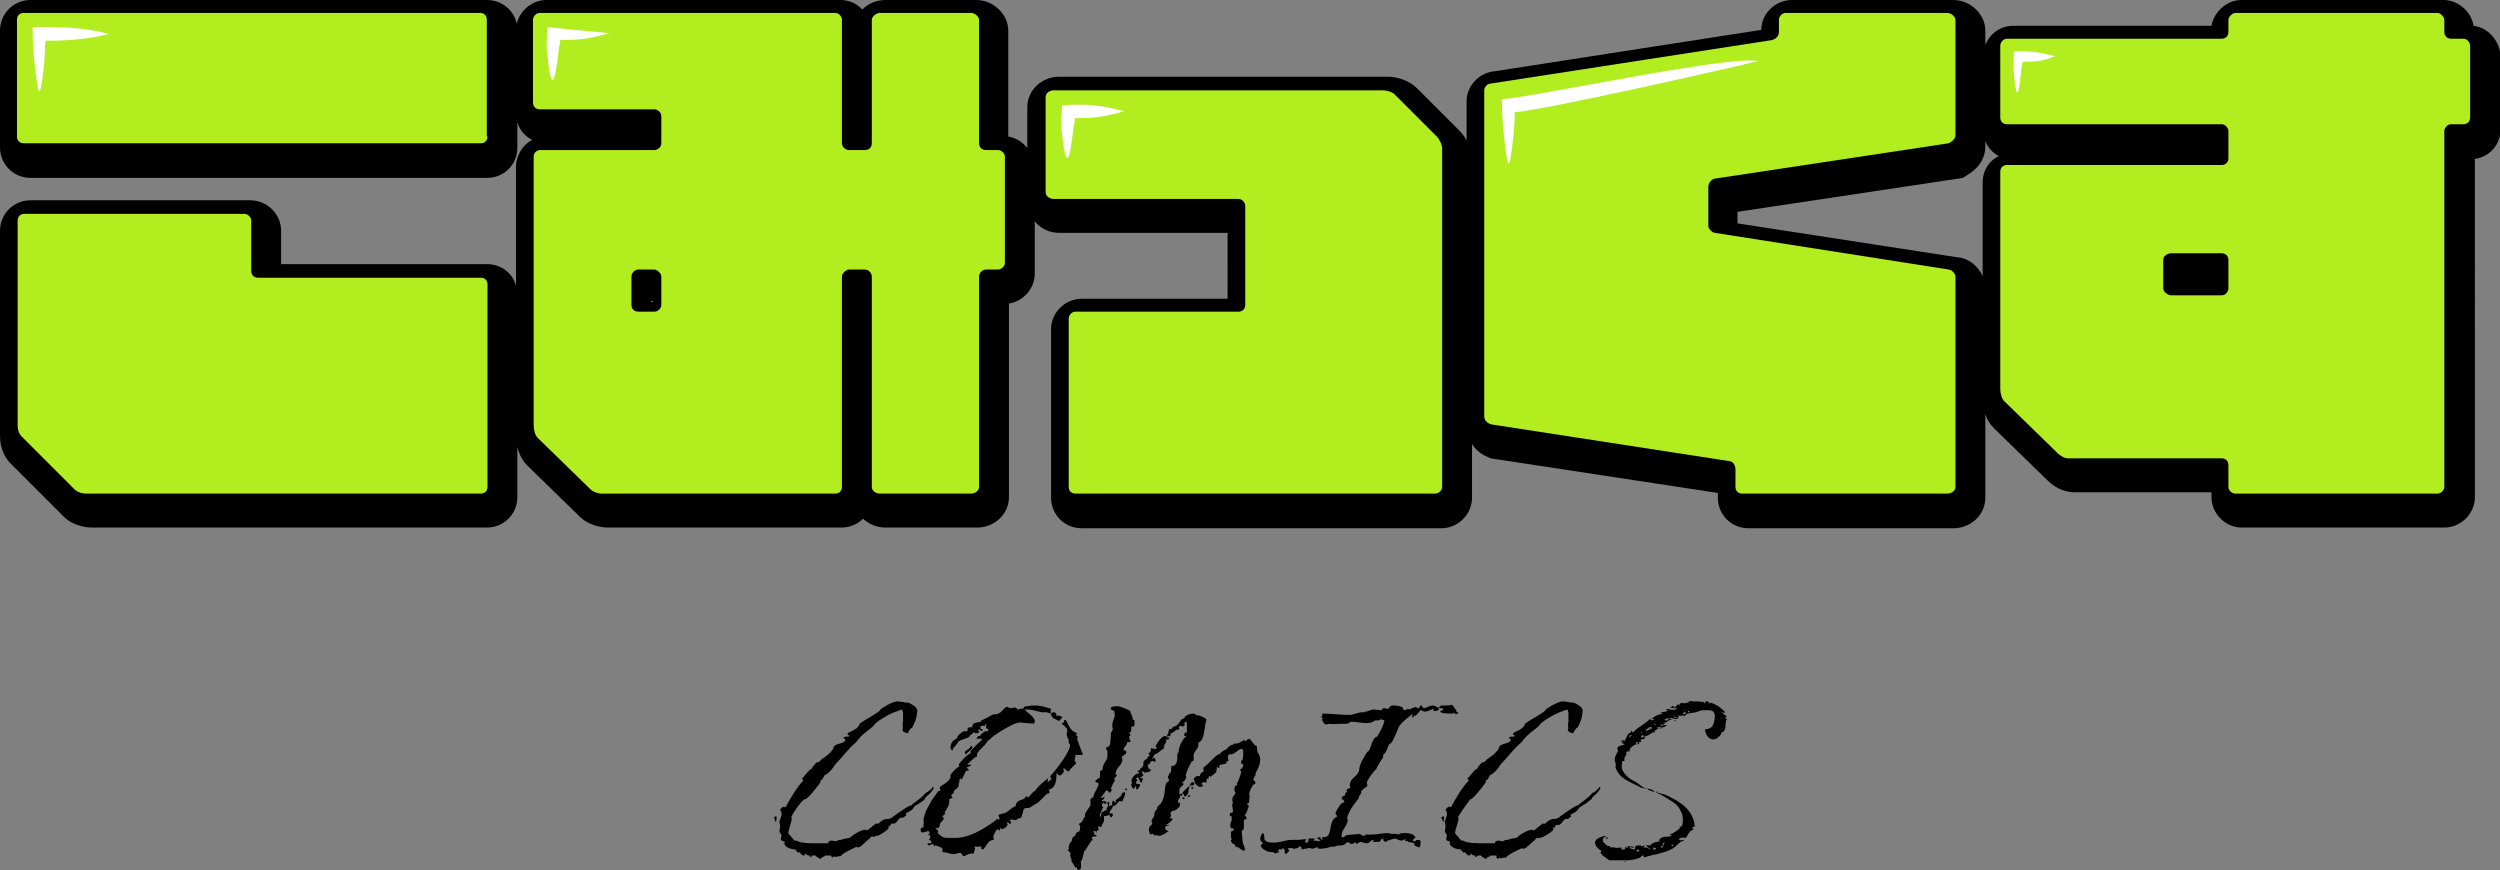
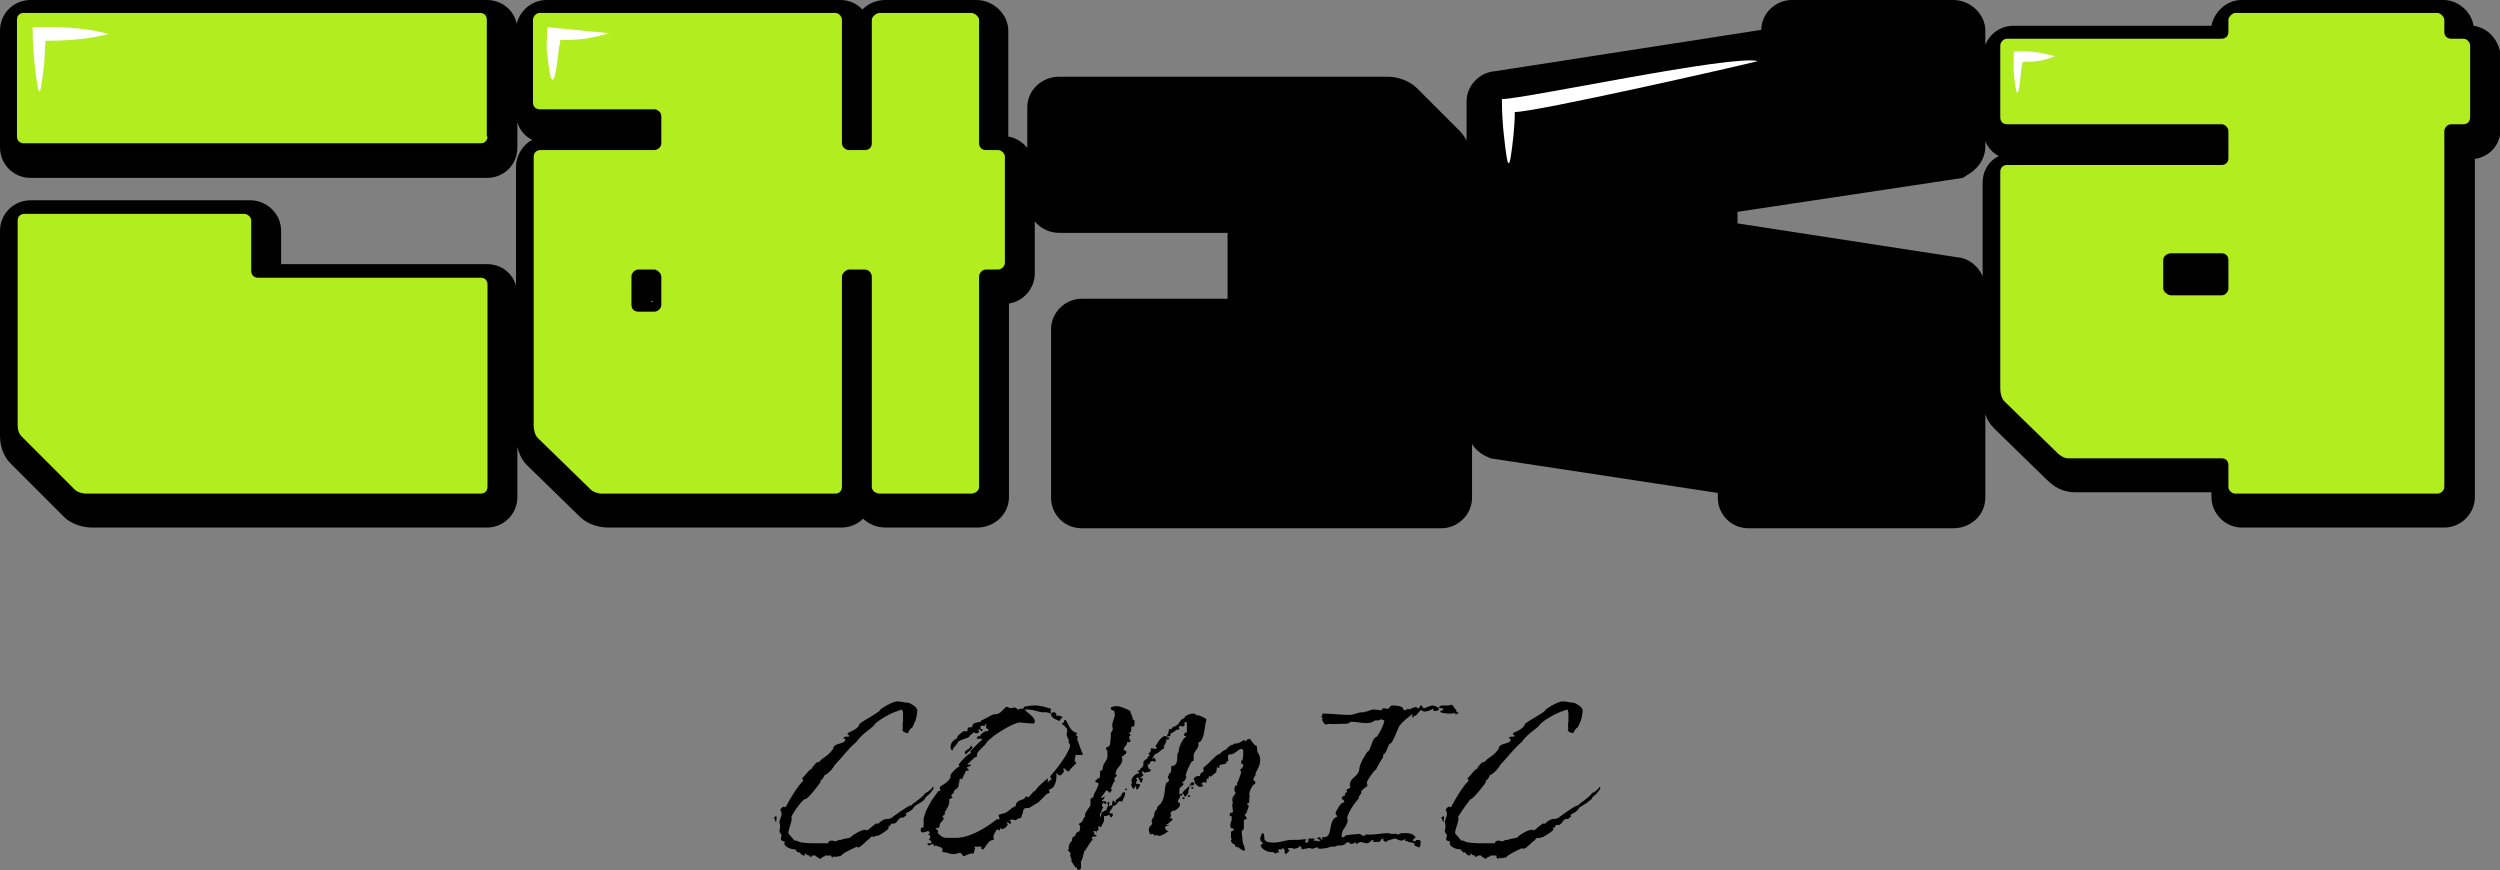
<svg xmlns="http://www.w3.org/2000/svg" version="1.1" id="レイヤー_1" x="0px" y="0px" width="368.2px" height="128.2px" viewBox="0 0 368.2 128.2" style="enable-background:new 0 0 368.2 128.2;" xml:space="preserve">
  <rect x="0" y="0" width="368.2" height="128.2" fill="#808080" stroke="none" />
  <style type="text/css">
	.st0{fill:#B2ED20;}
	.st1{fill:#FFFFFF;}
</style>
  <g>
    <path d="M114.2,120.2c0.1,0,0.1,0.1,0.2,0.1c0,0.1-0.1,0.7-0.1,0.8c-0.1,0-0.2-0.7-0.4-0.7C114,120.4,114.2,120.4,114.2,120.2z    M116.5,120.4h0.1c0,0.1,0,0.1,0,0.2c0,0.5-0.5,1.6-0.5,2.1c0,0.1,0.7,0.8,0.9,1.1h0.3c0.5,0.4,2.1,0.4,3,0.4h1.1   c0.2,0,0.4,0,0.6,0V124c0.1-0.1,0.3-0.2,0.5-0.2c0.2,0,0.3,0.1,0.6,0.1c0.2,0,0.3-0.2,0.5-0.2h0.3c0.4-0.3,1.3-0.1,1.6-0.6   c0,0,1.2-0.9,2-0.9c0,0,0.1,0.1,0.2,0.1c0.1,0,1-0.8,1.3-1h0.4c0.2-0.3,0.8-0.7,1.3-0.7h0.3c0.2-0.2,0.4-0.1,0.5-0.3   c0,0,2.3-1.7,2.7-1.7c0,0,0,0,0,0.1v0l0.3-0.4h0.1c-0.1,0,1.2-0.8,1.7-1.5l0.4-0.2l0.3-0.3c0.3,0,0.2-0.4,0.4-0.4   c0.1,0,0.1,0.1,0.1,0.2c-0.1,0.3-0.3,0.4-0.4,0.6c-0.4,0.5-0.8,0.6-0.9,1l-0.1,0.1c-0.5,0.5-1.4,0.8-1.5,1.1   c-0.3,0.5-0.7,0.6-1.2,0.9c0,0,0.1,0.3,0.1,0.3c-0.2,0-0.3,0.3-0.5,0.3h-0.1c-0.7,0-0.7,0.9-1.3,0.9c0,0-0.1,0-0.2,0   c-0.1,0-0.2,0-0.2,0.1l-0.1,0.3c-0.1,0-0.1,0-0.1,0c0-0.1,0-0.1,0-0.1c-0.1,0-0.1,0.1-0.2,0.2c0.1,0,0.1,0,0.1,0.1   c0,0.3-1.2,1-1.6,1.2h-0.3c-0.2,0.3-0.8-0.1-0.9,0.4c-0.5,0.3-1.3,1.3-1.7,1.3l-0.1,0c0,0,0,0,0,0c0,0-0.1,0-0.1-0.1   c-0.2,0.1-2.1,0.9-2.4,1.4c-0.1,0-0.1,0-0.2,0c-0.1,0-0.4,0.1-0.5,0.1c-0.1,0-0.2,0-0.3-0.1c-0.1,0.1-0.1,0.2-0.1,0.2   c-0.1,0-0.2-0.1-0.3-0.2V126h-0.9c-0.1,0.3-0.5,0.1-0.6,0.5c-0.4-0.1-0.6-0.3-0.8-0.5h-0.5c0,0.2-0.2,0.2-0.2,0.2   c-0.1,0-0.2-0.1-0.2-0.2c0,0,0.1,0,0.1,0c-0.3,0-0.5-0.1-0.6-0.2v-0.1h-0.1l-0.1,0.3c-0.5,0-0.5-0.3-0.8-0.5   c-0.1,0-0.1,0.1-0.1,0.1s-0.4-0.3-0.4-0.4c0,0,0,0,0-0.1c-0.9,0-1.6-0.4-1.7-0.9c0,0,0.1-0.2,0.1-0.2c0-0.1-0.6-0.1-0.6-0.4   c0-0.2,0.1-0.4,0.1-0.5c0-0.3-0.3-0.5-0.3-0.6c0-0.3,0.1-0.6,0.1-0.8c0-0.2-0.1-0.4-0.1-0.6c0-0.4,0.4-1,0.3-1.3   c0-0.2-0.1-0.4-0.2-0.5c0.1-0.2,0.3-0.5,0.6-0.5c0,0,0.1,0.1,0.2,0.1c0.5-1,1.8-3.2,2.6-3.9c0-0.2-0.2-0.3-0.2-0.4   c0,0.3,1.1-1.4,1.5-1.4l0.1-0.3c0.3-0.2,0.4-0.7,1-0.7c0.3-0.6,1.2-0.7,2-1.9l0.1-0.3c0.3-0.6,1.7-0.4,1.7-1.1   c0-0.1-0.2-0.1-0.3-0.2c0.1-0.1,0.2-0.2,0.3-0.2h0.2c0,0,0.4,0,0.4-0.1c0-0.1-0.3-0.2-0.3-0.3l0.1-0.1h0.1c-0.7,0,1.4-0.4,1.6-1.4   c0.6-0.5,2.9-1.7,3-2v0c0-0.2,1.9-1.3,2.5-1.3c0.7,0,1.1,0.2,1.7,0.2c0.1,0,0.4,0.2,0.4,0.2c0.2,0.1,0.8,0.4,0.9,0.9   c0,0.5-0.2,1.5-0.4,1.8l-0.3,0.7c-0.4,0.2-0.6,0.7-0.7,0.9c-0.4-0.1-0.8-0.2-0.8-0.6c0,0,0.1-0.1,0.1-0.2c-0.2-0.2,0.1-0.2-0.1-0.5   l0.1-0.4l0-0.3c0-0.3,0-0.6,0-0.8c0-0.1,0-0.6-0.2-0.7l-1.1,0.4c-1,0.4-2.9,1.5-3.1,2.1h-0.1c-0.1,0.3-1.4,0.9-2.4,2.3   c-1.2,1-2.1,2.3-3.1,3.3c-0.4,0.7-0.9,1.2-1.4,1.5c-0.3,0-0.3,0.7-0.7,0.8l-0.1,0.2c0.1,0,0.1,0,0.1,0c0,0.1-1.9,2.6-2.3,2.6   C118.3,117.6,116.9,119.5,116.5,120.4z" />
    <path d="M158.6,108.8c0.3,0.6,0.5,1.5,0.9,2.3c-0.1,0.1-0.2,0.1-0.4,0.1c-0.1,0-0.2,0-0.3,0s-0.1,0-0.1,0c-0.1,0-0.2,0-0.2-0.1   c-0.1,0-0.1,0.1-0.1,0.2v0.2c-0.1,0.1-0.1,0.2-0.1,0.3c0,0.1,0,0.1,0,0.2v0c0,0.2,0.2,0.2,0.2,0.4c0,0.1-1,0.9-1,1.1v0   c0,0.1,0,0.1-0.1,0.1c-0.2,0-0.5-0.2-0.5-0.3v0c0-0.1-0.1-0.1-0.2-0.1h-0.1v0.1c0,0.1,0.1,0.2,0.1,0.2c0,0.3-0.4,0.7-0.6,0.7   c-0.3,0-0.3-0.3-0.6-0.3c0.1,0.1,0.1,0.2,0.1,0.3c0,1-0.3,1.9-1.1,2.1c0,0.2,0.1,0.3,0.1,0.4c0,0-0.1,0.2-0.4,0.2l-1.3,1.3   c-0.1,0-1.4,0.9-1.4,0.8h-0.3c-0.7,0-0.4,0.7-0.7,1v0.1c0,0.6-0.7,0.3-0.7,0.6c-0.1,0-0.2,0.1-0.3,0.1c-0.1,0-0.2-0.1-0.4-0.1   s-0.2,0-0.4,0.1c0.1,0.1,0.2,0.2,0.2,0.3c0,0.1-0.1,0.2-0.1,0.3c-0.2-0.1-0.2-0.3-0.5-0.3v0.1c0,0.1,0.1,0.1,0.1,0.2   c0,0.3-0.5,0.7-0.8,0.7c-0.2,0-0.2-0.2-0.2-0.2c-0.1,0-0.1,0.4-0.2,0.4c-0.2,0-0.2-0.1-0.2-0.2c-0.3,0-0.7,1-0.7,1.1s0,0.3,0.1,0.5   c-0.9,0-1,0.8-1.6,1.4c-0.2,0-0.3-0.1-0.3-0.2c0,0,0-0.1,0.1-0.2h-1.1v0.1c0.1,0,0.1,0.1,0.1,0.2c-0.1,0.2-0.1,0.5-0.2,0.7h-0.2   c-0.6,0-0.8,0.3-1.3,0.4c-0.2-0.1-0.2-0.5-0.6-0.5c-0.4,0.1-0.6,0.3-1.5,0.1c-0.2-0.1-0.7-0.2-1-0.2V125c-0.2-0.3-0.7-0.3-1-0.5   c-0.1,0.1-0.2,0.1-0.2,0.1c-0.1,0-0.1-0.1-0.1-0.3c-0.3,0-0.5,0.2-0.7,0.2c0,0-0.1,0-0.2-0.1c0-0.2,0.1-0.2,0.2-0.2   c0.1,0,0.2,0,0.4,0c0,0,0,0,0,0c0-0.5-0.4-0.5-0.4-0.5c0-0.1,0.2-0.2,0.2-0.3v-0.2c0-0.2-0.3-0.3-0.3-0.3c0-0.1,0.1-0.1,0.2-0.1   v-0.2c0-0.1-0.1-0.1-0.2-0.2c-0.4,0.1-0.6,0.2-0.8,0.2c-0.2,0-0.3-0.1-0.3-0.3c0-0.1,0-0.3,0.1-0.4h0.3v-0.2c0,0.1,0.1-0.7,0-0.9   c0.2-1.3,0.8-2.1,1.2-2.9c0.1-0.1,0.9-1.3,1-1.4h0.2c0.1,0,0.1,0,0.1-0.1c0-0.1-0.1-0.3-0.1-0.4c0-0.3,1.4-0.7,1.6-1.6v-0.3   c0.3-0.4,0.9-1.1,1.3-1.2l-0.1-0.3c0-0.1,1.3-1.6,1.7-1.6c0-0.1,0.1-0.1,0.1-0.1c0-0.1-0.1-0.1-0.1-0.2c0.5-0.6,1.1-1.2,1.7-1.7   v-0.2h-0.8c0.1-0.1,0.2-0.4,0.3-0.4s0.2,0,0.2,0.1c0.1-0.4,0.5-0.6,0.8-0.8h0.4v-0.1c0,0,0.1-0.1,0.1-0.1v-0.1   c-0.2,0-0.4-0.2-0.4-0.4c0-0.1,0.1-0.2,0.1-0.2c0-0.1,0-0.2-0.1-0.2c0,0-0.1,0.3-0.2,0.3h-0.5c-0.1,0.1-0.1,0.1-0.1,0.3   c0,0.1,0,0.2,0.3,0.2c0,0.2,0,0.3-0.1,0.3c-0.1,0-0.3-0.3-0.4-0.3s-0.1,0.1-0.1,0.2c0,0.1,0.1,0.1,0.1,0.2c0,0.1-0.2,0.2-0.5,0.2   c-0.1,0-0.2-0.1-0.3-0.2c0,0.2-0.6,0.5-0.6,0.6c0,0.4-1.8,0.5-1.8,1.1c-0.4,0.4-0.4,0.6-0.6,0.6v0.1c0,0.2-0.1,0.2-0.1,0.3v0   c-0.2,0-0.3-0.2-0.3-0.4c0-1.2,1-1.2,1-1.5v-0.1c0.2-0.3,0.6-0.6,0.9-0.8h0.5c0.1,0,0.1-0.1,0.1-0.2v-0.1c0-0.5,0.7-0.1,0.7-0.4   c0-0.8,1.3-0.5,1.3-0.8v-0.1c0,0.1,1.7-0.9,1.9-0.9h0.2c0.9,0,1.3-1.1,1.7-1.1c0.2,0,0.3,0.2,0.5,0.2c0.2,0,0.5-0.1,0.6-0.1   c0.2,0,0.3,0.1,0.4,0.2v0.1h0.2c0.1-0.2,0.8,0,0.8-0.3v-0.1c0.4-0.1,1-0.2,1.6-0.2c1.2,0,2.3,0.5,2.4,0.5c0,0,0,0.2-0.1,0.4   c0.1,0.2,0.1,0.2,0.1,0.2v0.1c-0.1,0-0.5-0.2-0.7-0.2h-0.7c-0.6-0.1-1.2-0.4-2.1-0.4h-0.4c0.4,0.5,1.5,1.1,1.5,1.7   c0,0.6-0.4,0.3-1.2,0.3c-0.3,0-0.8-0.1-1-0.1c-0.9,0-3.7,1.8-4.1,2.2l-0.7,0.6c-0.3,0.7-1.5,1.4-1.5,1.9v0.3   c-0.6,0.2-0.9,0.8-1.4,1.1c0,0.2,0.3,0.1,0.5,0.1c0,0.3-0.4,0.3-0.6,0.4c0,0.2,0.3,0.3,0.3,0.4c0,0,0,0.1-0.2,0.1h-0.1   c-0.3,0-0.6,1.3-0.8,1.3c0,0-0.1-0.1-0.2-0.2c0,0.2-0.1,0.2-0.1,0.3v0.3c0,0.1,0,0.1-0.1,0.1v0.3c0,0.5-0.5,0.6-0.7,0.9v0.2   c-0.1,0.2-0.4,0.3-0.4,0.5c0,0,0.1,0.1,0.2,0.3c-0.2,0.1-0.5,0.1-0.5,0.3c0,0.1,0,0.2,0.1,0.2h-0.1v0.2c0,0.5-0.6,1.3-0.7,1.5   c0,0,0.1,0.1,0.1,0.1c0,0.2-0.3,0.2-0.3,0.4h-0.1l0,0.1c0.1,0.1,0.2,0.2,0.2,0.2c0,0.3-0.5,0.6-0.6,0.9v0.2c0,0.1-0.2,0.4-0.2,0.4   c-0.1,0-0.2-0.1-0.4-0.1c0,0.2,0.4,0.4,0.4,0.6c0,0-0.1,0-0.1,0l0.1,0.3c0.3,0.2,0.5,0.6,1.3,0.6h1c2,0.1,4.4-1.2,6.4-2.8   c0.1,0.1,0.1,0.1,0.2,0.1c0.1,0,0.1-0.1,0.1-0.2c0-0.1-0.2-0.4-0.1-0.5c0.2,0,0.2-0.1,0.3-0.1h0.1c0.1,0,0.1,0,0.1-0.1h0.3   c0.7-0.3,1-0.8,1.7-1.1c0-0.7,0.6-0.8,1.1-1c0.2,0,0.3-0.4,0.5-0.4c0.1,0,0.1,0,0.1,0.1h0.2l0.8-0.9c0,0,0.1,0,0.1,0.1   c0.2-0.6,1.9-2,2-2c-0.1,0.2-0.1,0.3-0.1,0.5l0,0.1c0.2-0.1,0.2-0.2,0.4-0.3v0c0-0.1,0-0.1,0.2-0.1l-0.1-0.2   c-0.1-0.1-0.2-0.2-0.1-0.3c1.7-1.9,2.9-3.9,2.9-4.5c0-0.2-0.1-0.3-0.2-0.4v-0.3c0-0.3-0.3-0.5-0.3-1c0-0.1,0-0.2,0.1-0.4l-0.1-0.5   c-0.3,0-0.2-0.4-0.5-0.4c-0.1-0.1-0.2-0.1-0.2-0.2c0-0.1,0.3-0.2,0.3-0.3c0-0.2,0.1-0.3,0.2-0.3c0.2,0,0.6,1.7,1.6,1.9h0   c0.1,0,0.1,0,0.1,0.1c0,0.1-0.1,0.1-0.1,0.3c0,0,0.1,0.1,0.1,0.1h0.1V108.8z M142.3,111.1c-0.2-0.1-0.2-0.2-0.2-0.3   c0-0.3,0.9-0.5,0.9-1c0.2,0.1,0.2,0.2,0.2,0.3C143.2,110.4,142.4,110.8,142.3,111.1z M154.8,105.3c0-0.1,0.1-0.4,0.3-0.4   c0.4,0,0.5,0.2,0.5,0.6c0.1-0.1,0.1-0.1,0.2-0.1c0.2,0,0.5,0.1,0.7,0.2c-0.2,0.2-0.4,0.5-0.5,0.6c-0.1-0.1-1-0.4-1-0.6   C155,105.5,154.8,105.5,154.8,105.3z" />
    <path d="M163.9,118.7c0,0.4-0.5,0.7-0.5,1c0,0.1,0.1,0.1,0.1,0.1l0.2,0c0.1,0,0.2,0,0.2,0.2c0,0.2-0.1,0.2-0.2,0.4   c-0.3-0.1-0.2-0.4-0.4-0.4c0,0-0.1,0.2-0.7,0.2v0.5c0,0.6-0.4,0.7-0.3,0.9c-0.1,0.1-0.1,0.2-0.2,0.2s-0.2-0.1-0.4-0.1   c0,0,0.1,0.3,0.1,0.4c0,0.1,0,0.2-0.1,0.2h-0.1c0,0-0.1,0.1-0.1,0.1v0.3c-0.1-0.1,0-0.3-0.3-0.3c-0.1,0-0.2,0-0.2,0.1   c0,0,0.2,0.2,0.2,0.2c0,0.1,0,0.1-0.1,0.1v0.1c0.2,0,0.3,0.1,0.4,0.1c0,0.2-0.1,0.2-0.2,0.2c-0.1,0-0.2,0-0.3,0   c-0.1,0-0.2,0.2-0.2,0.3s0.1,0.1,0.2,0.2c0,0.1-0.3,0-0.3,0.2c-0.1,0.1-0.5,0.8-0.9,1.4l-0.1,0c-0.2,0.7-0.3,1.5-0.5,1.5v0.4   c0,0.4,0.1,0.9-0.3,0.9c-0.3,0-0.3-0.1-0.3-0.3v0c0-0.1-0.1-0.1-0.2,0l-0.5-0.8c0-0.1-0.2-0.2-0.1-0.2l0-0.3c0-0.1-0.1-0.1-0.1-0.2   l-0.1-0.4v0c0,0,0.1-0.1,0.1-0.1c0-0.2-0.2-0.3-0.3-0.5h-0.1c-0.2,0,0.3-0.4,0.1-0.4l0-0.2c0.1-0.5,0.2-0.6,0.5-0.9l0-0.3   c0.1-0.3,0.4-0.3,0.5-0.5c0-0.5,0.6-0.5,0.6-0.6c0-0.1,0.1-0.5,0.1-0.7c0-0.1-0.2-0.2-0.2-0.3c0-0.2,0.4-0.2,0.4-0.3   c0,0,0,0-0.1-0.1c0,0,0,0,0,0c0.1,0,0.1,0,0.2,0c0,0,0.2-0.6,0.4-0.7v-0.4c0.2-0.5,0.8-1.2,0.8-1.3c0-0.3,0-0.6,0-0.9   c0,0,0.1-0.1,0.2-0.2h0.1c0.1,0,0.1-0.2,0.2-0.3v-0.2c0,0,0.7-1.2,0.7-1.6c0-0.1-0.5-0.2-0.5-0.3c0-0.2,0.4-0.4,0.5-0.5h0.1   c0.1,0,0.1-0.3,0.1-0.5c0-0.1,0-0.2,0-0.4c0-0.3,0.4-0.2,0.4-0.4v-0.2c0.1-0.8,0.7-1.1,0.7-1.7v-0.9H163c0,0-0.1-0.1-0.1-0.2   c0-0.1,0.1-0.3,0.1-0.3h0.2c0.4-0.2,0.3-0.8,0.4-1.4V108c0-0.2,0.2-0.1,0.3-0.7c0-0.1-0.1-0.3-0.1-0.4c0-0.6,0.4-1.2,0.4-1.7   c0-0.1-0.1-0.3-0.1-0.5v0c0-0.1-0.5,0-0.5-0.4c0-0.3,0.9-0.3,0.9-0.3c0.5,0,2,0.6,2,0.8v0.1c0,0.2,0.2,0.3,0.2,0.5v0.1h0   c0.1,0,0.1,0,0.1,0.1c0,0.1,0,0.2,0,0.3c0,0,0,0.1,0.1,0.1h0.1c0.1,0,0.1,0.2,0.1,0.5c0,0.2,0,0.5-0.2,0.5h-0.2   c-0.1,0-0.1,0.3-0.1,0.5v0.1c0,0.2-0.1,0.3-0.3,0.3h-0.1c0.1,0.1,0.3,0.2,0.3,0.4c0,0.1-0.2,0.1-0.2,0.3c0,0.3,0.2,0.4,0.2,0.5   c0,0.1,0,0.1-0.1,0.2h-0.4c0,0.6-0.5,0.6-0.5,1.1c0,0.2,0.4,0.1,0.4,0.3c0,0.5-0.3,0.3-0.4,0.6h-0.1c-0.1,0.1-0.2,0.2-0.2,0.2   c0,0,0.1,0.2,0.1,0.4c0,0.8-1,1.2-1,2.1c0,0.1,0.2,0.1,0.2,0.2c0,0.1-0.4,0.4-0.4,0.5c0,0.1,0.1,0.2,0.1,0.3c0,0.2-0.1,0-0.1,0.1   c-0.2,0.3-0.5,1.1-0.5,1.1c0,0.1,0.2,0.1,0.2,0.1c0,0.1-0.3,0.3-0.3,0.5c-0.2-0.1-0.3-0.4-0.6-0.4c0.1,0-0.8,1.1-0.8,1.1   c0,0,0,0,0.2,0c0.1,0,0.3-0.1,0.4-0.2c0,0.2-0.2,0.5-0.4,0.6l0,0.1c0.1,0,0.2,0,0.3,0c0.2,0,0.2,0,0.4,0.2   c-0.1,0.1-0.1,0.2-0.2,0.2c-0.1,0-0.2-0.1-0.2-0.2c0,0-0.1,0-0.1,0.1c0,0-0.2,0.1-0.2,0.2v0.2c0.1,0.1,0.1,0.2,0.2,0.2   c-0.2,0.2-0.3,0.7-0.5,1v0.4c0.2,0,0.1-0.2,0.2-0.4v0c0-0.2,0.1-0.2,0.1-0.4c0,0.1,0.1,0.1,0.1,0.1c0.1,0,0.1-0.2,0.6-0.3V119   c0.1-0.1,0.2-0.2,0.2-0.3c0-0.1-0.1-0.2-0.1-0.4c0-0.1,0-0.1,0.1-0.2c0.2,0,0.2,0.1,0.2,0.2c0,0.1-0.1,0.2-0.1,0.3   c0,0,0,0.1,0.1,0.1h0.1c0-0.1,0.2-0.1,0.3-0.1C163.8,118.6,163.9,118.7,163.9,118.7z M161.4,122.7   C161.4,122.8,161.4,122.8,161.4,122.7C161.4,122.8,161.4,122.9,161.4,122.7z M161.5,122.8L161.5,122.8c0,0,0-0.1,0-0.1   C161.5,122.7,161.5,122.7,161.5,122.8z M162.7,117.2C162.7,117.1,162.8,117.1,162.7,117.2L162.7,117.2z M162.8,117.1   C162.9,117,162.9,117,162.8,117.1C162.9,117,162.9,117,162.8,117.1z M165.7,116.9c0,0.4-0.4,0.9-0.4,1.2c-0.1-0.1-0.2-0.1-0.4-0.1   c-0.3,0-0.4,0.7-1,0.7c-0.1,0-0.1-0.2-0.1-0.3c0-0.2,0-0.3,0.1-0.5c0.2,0.1,0.2,0.2,0.4,0.3h0.1c0-0.1-0.1-0.2-0.1-0.3   c0-0.1,0.8-0.5,0.9-0.9c0-0.2,0.1-0.3,0.4-0.3C165.7,116.6,165.7,116.7,165.7,116.9z M165.8,116.1c0.1,0,0.1,0.1,0.2,0.1   c0,0.1-0.1,0.1-0.1,0.2c-0.1,0-0.1-0.1-0.3-0.1C165.7,116.3,165.8,116.2,165.8,116.1z M175,116.8c0,0.1-0.3,0.4-0.4,0.5   c-0.4,0-0.1-0.4-0.4-0.4h-0.3c-0.1,0-0.1,0.1-0.1,0.1v0.3c0,0.3-0.3,0.4-0.3,0.7v0.2h0.1c0.2,0,0.2,0.2,0.2,0.3   c0,0.4-0.7,0.9-0.9,0.9h-0.2c-0.2,0.2-0.3,0.2-0.3,0.4c0,0.2,0.1,0.3,0.1,0.4c0,0-0.2,0.1-0.2,0.2c0,0.1,0.4,0.1,0.4,0.3   c0,0-0.6,0.7-1.1,0.8h0.6c0.1,0-0.1,0-0.1,0.1c-0.5,0-0.5,0.2-0.5,0.4c0,0.2,0.6,0.5,0.5,0.5h-0.1c0-0.1-0.7,0.6-1.3,0.6h-0.2v-0.1   h-0.3c-0.1,0.1-0.1,0.1-0.1,0.1c-0.1,0-0.2-0.3-0.4-0.3c0,0-0.1,0.1-0.2,0.1s-0.3-0.3-0.3-0.7c0-0.6,0.5-0.6,0.5-1   c0-0.1-0.1-0.1-0.1-0.2c0-0.3,0.3-0.7,0.4-0.8V120c0-0.3,0.1-0.6,0.4-0.8v-0.1c0-0.3,0.2-0.4,0.4-0.6c1-0.9,0.6-3.1,1.1-3.3h0.1   c0.2-0.1,0.1-0.3,0.2-0.4c-0.1-0.1-0.2-0.2-0.2-0.3c0-0.2,0.2-0.4,0.2-0.6h0.1c0.1,0,0.2-0.4,0.2-0.6v-0.3c0-0.1,0-0.2,0.2-0.2h0.1   c1-0.4,0.3-1.9,0.8-2v-0.2c0-0.6,0.7-2,1-2l0.1-0.2h-0.2c-0.1,0-0.1-0.1-0.1-0.2c0-0.1,0.1-0.3,0.2-0.3h0.2v-0.1l0-1   c0-0.2,0-0.4-0.1-0.5c-0.1,0-0.2,0.1-0.3,0.2c0.1,0.1,0.1,0.1,0.1,0.2c0,0-0.1,0.3-0.3,0.3c-0.1,0-0.2-0.1-0.3-0.1   c0,0-0.1,0-0.2,0.1l-0.1,0.2c0.1,0,0.1,0,0.1,0.1c0,0.1-0.2,0.2-0.4,0.2h-0.1c-0.1,0.2-0.8,0.6-0.8,0.5v0.2c0,0.1-0.1,0.3-0.2,0.3   c0,0,0,0,0-0.1c-0.2,0-0.4,0.1-0.4,0.3c0.1-0.1,0.1-0.1,0.2-0.1c0.1,0,0.2,0.1,0.2,0.2c0,0,0,0.1-0.2,0.1h-0.1   c-0.1,0-0.2,0.1-0.2,0.2l0.1,0c0,0.2-0.4,0.7-0.4,0.9c0,0.1,0.1,0.1,0.1,0.2c-0.1-0.1-1.1,0.9-1.4,0.9h-0.1c0,0.4-0.3,0.4-0.3,0.7   c0.1,0,0.1-0.2,0.3-0.2c0.1,0.1,0.2,0.3,0.2,0.4c0,0.1,0,0.2-0.1,0.2c-0.1,0-0.1-0.1-0.3-0.1h-0.2c-0.3,0.1-0.2,0.5-0.5,0.5h-0.1   c0.1,0.2,0,0.7,0.6,0.8c-0.1,0.1-0.3,0.1-0.3,0.3c0,0-0.2,0-0.2,0c-0.2,0-0.4,0.1-0.5,0.1c-0.1,0-0.2-0.2-0.3-0.2s-0.1,0.1-0.1,0.1   c0,0.4,0.2,0.3,0.2,0.4c0,0.2-0.5,0.4-0.5,0.5h0.3c0.1,0,0.1,0,0.1,0.1c0,0.1,0,0.2-0.1,0.3v0.3c-0.5-0.2-0.3-0.5-0.6-0.8   c-0.1,0-0.2,0.1-0.3,0.1c0.1,0.2,0.2,0.2,0.2,0.3c0,0.1-0.1,0.1-0.2,0.4c0,0.3,0.6,0,0.6,0.3c0,0.3-0.3,0.5-0.4,0.7   c-0.1-0.1-0.2-0.1-0.2-0.2c0,0,0-0.1,0.1-0.1c-0.1-0.1-0.1-0.2-0.2-0.2c0,0.2-0.2,0.2-0.2,0.4c-0.3-0.1-0.3-0.4-0.4-0.6   c0-0.1,0-0.2,0.1-0.2v-0.1c0-0.2,0-0.3-0.1-0.3c0.1-0.4,0.5-1.1,1.2-1.1c0-0.2-0.3-0.3-0.3-0.3c0-0.1,0.5-0.1,0.5-0.5h0.1   c0.2-0.1,0.3-0.3,0.3-0.6v-0.3c0.1-0.2,0.4-0.4,0.6-0.5v-0.1c0-0.1,0.1-0.2,0.3-0.3c0-0.2-0.1-0.3-0.2-0.3c0.4-0.3,0.4-0.3,0.4-0.8   c0.4,0,0.4,0.1,0.5,0.1c0.1,0,0.2,0,0.4-0.1v-0.1h-0.1c-0.1-0.1-0.1-0.1-0.1-0.3c0,0.2,0.7-1.4,1.4-1.4c0.1,0,0.1,0.1,0.1,0.1   c0,0,0.2-0.1,0.2-0.1v-0.1c0-0.2,0.2-0.2,0.2-0.4v-0.1c0-0.3,0.1-0.3,0.2-0.5c0.1,0,0.1,0.1,0.2,0.1c0.1,0,0.1-0.3,0.4-0.4h0.1   c0.9-0.4,0.7-1.1,1.4-1.2l0.1-0.2c0.1-0.2,0.7-0.5,1.2-0.5c0.2,0,0.4,0.1,0.5,0.2v0.1h0.1c0-0.1,0.1-0.1,0.1-0.1   c0.1,0,0.1,0.1,0.2,0.1h0.1c0.4,0.2,0.8,0.3,1,0.6c-0.4,1.1-0.2,2.6-1,3.3h-0.2v0.5c-0.1,0.6-0.7,0.9-0.7,1.5v0.4   c0,0.2,0,0.4-0.1,0.4h-0.1c-0.2,0.1-0.8,1.4-1,2.1c0.1,0,0.1,0.1,0.1,0.2c0,0.4-0.4,0.8-0.6,0.8v0.1h0.1c0.1,0.1,0.1,0.1,0.1,0.2   c0,0.2-0.5,0.4-0.6,0.7c0.1,0-0.2,0.8,0.2,1c0.2,0,0.2-0.1,0.2-0.2c0-0.1,0.1-0.2,0.1-0.3c0-0.1,1-1,1.4-1.3   C175.2,115.4,175,116.4,175,116.8z M174.2,117.4c0.1,0,0.2,0.1,0.3,0.1c0,0.1-0.1,0.1-0.1,0.2c-0.1,0-0.1-0.1-0.3-0.1   C174.1,117.5,174.2,117.5,174.2,117.4z M175,117.1c0.1,0,0.2,0.1,0.3,0.1c0,0.1-0.1,0.1-0.1,0.2c-0.1,0-0.1-0.1-0.3-0.1   C174.9,117.3,175,117.2,175,117.1z M175.6,115.2c0.1,0,0.3,0.1,0.3,0.2c0,0.1-0.1,0.3-0.3,0.3c0,0-0.4,0-0.4-0.1   C175.3,115.5,175.4,115.2,175.6,115.2L175.6,115.2z M175.5,115.9c0.1,0,0.1,0.1,0.3,0.1c0,0.1-0.1,0.1-0.1,0.2   c-0.1,0-0.1-0.1-0.3-0.1C175.4,116.1,175.5,116,175.5,115.9z M185.6,111.9c0,1.1-0.7,1.7-0.7,2.2v0.1c-0.1,0.2-0.3,0.3-0.3,0.7v0.1   h0.2c0,0,0.1,0.2,0.1,0.3c0,0.1-0.1,0.2-0.1,0.2h-0.1c-0.3,0.2-0.7,1-0.7,1.5c0,0.1,0,0.2,0.1,0.3c-0.1,0.1-0.1,0.2-0.1,0.3v0.3   c0,0.2,0,0.4-0.2,0.4h-0.1v0.2c0.1,0,0.2,0.1,0.2,0.2v0.1c-0.2,0.4-0.2,1-0.6,1.2c0,0.1,0.3,0.3,0.3,0.5c0,0.1-0.1,0.2-0.2,0.2   h-0.2v0.3c0,0.1,0,0.2,0,0.3v0.4c0,0.3,0,0.5-0.2,0.6h-0.1c0,0.1,0,0.3,0,0.4c0,0.4,0.1,0.7,0.1,1c0,0,0,0,0,0c0,0.1,0,0.3,0.1,0.6   c0.2,0.4,0.4,1,0.1,1c-0.1,0-0.6-0.3-0.7-0.4v-0.1h-0.2c-0.2,0-0.4-0.1-0.4-0.3v-0.1c-0.2,0-0.6-0.3-0.6-0.6c0-0.1,0.1-0.2,0.2-0.3   h-0.2V123c0-0.3,0-0.2,0-0.4c0,0,0-0.1,0.1-0.2h0.1c0.1,0,0.2-0.1,0.2-0.2s-0.1-0.2-0.1-0.2h-0.2c-0.1,0-0.2-0.2-0.2-0.4   c0-0.3,0.1-0.7,0.2-0.7l0-0.7h-0.2c0,0-0.1-0.1-0.1-0.2c0-0.1,0.1-0.3,0.2-0.3h0.1c0.1,0,0.2-0.1,0.2-0.2c0-0.2-0.1-0.5-0.1-0.7   c0-0.2-0.1-0.4,0.1-0.5v-0.1c-0.1,0-0.1-0.2-0.1-0.4c0-0.6,0.3-0.5,0.5-1.1c-0.1,0-0.2-0.2-0.2-0.4c0-0.3,0.1-0.6,0.2-0.6h0.1   c0.1,0,0.1-0.1,0.1-0.1v-0.3c0-0.1,0-0.1,0.1-0.1h0c0,0,0.5-1.3,0.5-1.5c0-0.1-0.2-0.3-0.2-0.3c0,0,0.5-0.3,0.5-0.7   c0-0.1,0-0.1-0.1-0.2h-0.1c-0.1,0-0.1-0.1-0.1-0.2c0-0.2,0-0.3,0.1-0.3h0c0.2,0,0.2-0.9,0.2-1.3c0-0.2,0-0.4-0.3-0.4   c-0.3,0-0.8,0.6-1.4,0.8h-0.3c-0.4,0.2-0.2,0.3-0.2,0.8v0.1c0,0.2-0.3,0.1-0.3,0.3v0.1c0,0.2-1,0.1-1,0.4c0,0.2,0,0.3-0.1,0.3   s-0.1-0.1-0.2-0.1c-0.1,0-0.1,0.1-0.1,0.3l-0.1,0.5c-0.3,0.1-0.7,0.6-0.8,0.6c0,0-0.1-0.1-0.2-0.1c0,0-0.1,0.1-0.1,0.2v0.2h-0.2   c-0.1,0-0.1,0-0.1,0.1v0.5c-0.1,0-0.1-0.1-0.3-0.1c-0.2,0-0.4,0.1-0.4,0.2H177c-0.1,0-0.1,0.1-0.1,0.1h0.1c0.1,0.1,0.2,0.1,0.2,0.2   c0,0.1-0.3,0.2-0.5,0.2c-0.2,0-0.8-0.5-0.8-0.9l0.1-0.1c-0.2,0-0.2,0-0.2-0.1c0-0.2,0.3-0.5,0.6-0.5h0.3c0-0.3,0.3-0.6,0.6-0.7   v-0.1c-0.1,0,0-0.2-0.1-0.4c0.8-0.6,1.4-1.4,2.2-2h0.2c0.2-0.3,0.5-0.5,0.9-0.7h0.1c0.2-0.3,0.4-0.5,0.8-0.7h0.1   c0.2,0,0.1-0.2,0.5-0.2h0.2c0.4-0.1,1-0.5,1-0.5c0.2,0,0.1,0.1,0.2,0.2c0.2,0-0.1-0.2,0.7-0.4c0,0.1,0.7,1,0.8,1h0.1   c0.3,0.2,0,0.9,0.3,1.1C185.5,111.2,185.6,111.6,185.6,111.9z" />
    <path d="M211.9,104.5c0,0.2-0.5,0.2-0.6,0.2l-0.2,0c0-0.1,0-0.3,0.1-0.4c-0.3,0.2-0.9,0.5-1.4,0.5c-0.2,0-0.4-0.2-0.5-0.2   c-0.2,0-0.6,0.7-0.8,0.8h-0.1c-0.2,0-0.2,0.3-0.3,0.3c-0.1,0-0.1-0.1-0.1-0.3c0,0,0-0.1,0.1-0.2H208c0,0-1.7,1.2-2,1.9   c-0.3,0.7-0.9,2.3-1.2,2.4c-0.4,0-0.4,1.2-1.1,1.7c0,0.1,0,0.1,0,0.2l0,0.2c0-0.2-1.1,1.7-1,1.7c-0.4,0.2-1.4,1.7-1.4,2   c0,0.1,0.1,0.3,0.1,0.4c0,0.1-0.8,0.6-0.9,0.8v0.2c0,0.3-0.4,0.4-0.4,0.9c0,0-1.5,1.7-1.7,2.9c0,0.1,0.1,0.1,0.1,0.3   c-0.1,0.9-0.9,1.4-0.9,2.2c-0.1,0.3,0.1,0.3,0.3,0.3c0.1,0,0.1-0.1,0.2-0.2c0.3-0.2,1.7-0.2,2.2-0.3c0.1,0.1,0.3,0.3,0.6,0.3   c0.1,0,0.2-0.1,0.2-0.2c1.5,0.1,2.3-0.2,3.3-0.2c0.8,0.2,0.8,0.1,1.2,0.1c0.1,0,0.2,0.1,0.3,0.1c0.3,0,0.2-0.2,0.6-0.2h0.8   c0.1,0,0.4,0.1,0.5,0.1c0.2,0,0.5,0.3,0.7,0.5c-0.1,0.1-0.4,0.3-0.4,0.5c0,0.1,0.1,0.1,0.2,0.1c0.1,0,0.2,0,0.2-0.1   c0.1-0.1,0.2-0.1,0.3-0.1c0.6,0,0.4,0.3,0.4,0.6c0,0.3-0.1,0.5-0.2,0.5c-0.2,0-0.6-0.3-0.7-0.3l0-0.1c0.2-0.3-0.5-0.3-0.9-0.4   c-0.1,0,0-0.1,0-0.2c0,0.1-0.1,0.1-0.2,0.1c-0.1,0-0.1-0.1-0.3-0.1c0-0.1,0.1-0.1,0.1-0.2c-0.2,0-0.4,0.2-0.6,0.2   c-0.4,0-0.7-0.3-1-0.3c0,0-1.1,0.3-1.2,0.4c0,0.1,0,0.1-0.1,0.1c-0.1,0-0.4-0.2-0.4-0.3c0-0.1,0.1-0.2,0.2-0.2   c-0.8,0-0.3,0.5-1,0.5h-0.5c-0.2,0-0.2-0.1-0.2-0.1c0,0,0.1-0.1,0.1-0.2h-0.1c-0.2,0-0.6,0.5-0.8,0.5c-0.2,0-0.5-0.1-0.7-0.1   c0,0-0.2-0.3-0.9,0.2c-0.1,0-0.2-0.2-0.2-0.3c-0.2,0.2-0.3,0.3-0.6,0.3c-0.1,0-0.3-0.1-0.3-0.3c-0.2,0.1-0.2,0.1-0.3,0.1h-0.1   c-0.1,0.1-0.3,0.4-0.7,0.4c-0.2,0-0.4,0.1-0.6,0c-0.3,0.2-0.5,0.2-0.8,0.2H196c0,0-0.6,0.3-1.7,0.3c-0.2,0-0.1-0.2-0.3-0.2   c-0.2,0-0.5,0.2-0.7,0.2c-0.1,0-0.3-0.1-0.6-0.1c-0.1,0-0.2,0.1-0.4,0.1h-0.1c-0.2,0-0.2,0.1-0.4,0.1c-0.2,0,0-0.4-0.4-0.5   c0,0.2-0.4,0.4-0.9,0.4c-0.1,0-0.1,0-0.1,0v-0.1c-0.3,0-0.4,0-0.6,0c0,0-0.1,0.1-0.1,0.1c0,0.2,0.2,0.2,0.2,0.2   c0,0.2-0.5,0.6-0.6,0.6c0,0-0.1-0.2-0.1-0.4c0-0.1,0-0.1,0-0.1c0-0.2-0.1-0.3-0.3-0.4c-0.1,0.1,0,0.2-0.2,0.2c-0.1,0-0.2,0-0.2,0   c-0.1,0-0.1,0-0.3,0.1c0.1,0.1,0.1,0.2,0.2,0.3c-0.1,0.1-0.4,0-0.5,0.2c-0.2,0-0.3-0.1-0.3-0.2c-0.1,0-0.2,0-0.4,0   c-0.6,0-1.6-0.6-1.5-1c0-0.2,0.3-0.1,0.3-0.4c-0.3-0.1-0.4-0.3-0.4-0.7c0.1-0.3,0.2-0.4,0.2-0.5c0-0.1,0.1-0.2,0.2-0.2   c0.1,0,0.2,0.3,0.2,0.6c0,0.1,0.1,0.2,0,0.3c0.2,0.4,0.7,0.5,1.4,0.5c0.9,0,1.8-0.4,2.6-0.4c0.3,0,0.6,0,0.8,0   c0.5,0,0.9-0.1,1.4-0.1c-0.1,0.3-0.2,0.3-0.2,0.4c0,0,0,0.1,0.2,0.1s0.3-0.1,0.3-0.3l0-0.3c0.2,0,0.3,0,0.4,0c0.2,0,0.4,0,0.6,0   c-0.1,0.1-0.2,0.1-0.2,0.2v0.2c0.1-0.1,0.2-0.1,0.3-0.1c0.1,0,0.3,0.1,0.5,0.1c0,0,0.1,0,0.2-0.1c-0.1,0-0.2,0-0.2-0.1v-0.1   c-0.2,0-0.3,0-0.3-0.1c0-0.1,0.2-0.2,0.3-0.2c0.1,0,0.1,0,0.2,0.1c0,0.3,0.2,0.1,0.2,0.3c0,0,0.1,0,0.1-0.1c0,0-0.1-0.1-0.1-0.2   c0,0,0-0.1,0.1-0.1h0.2c1.4,0,0.5-2.5,1.9-3v-0.1c0-0.2-0.2-0.2-0.2-0.4c0-0.3,0.8-1.6,1.1-1.6c0,0,0.1,0,0.2,0   c0-0.2-0.1-0.4-0.3-0.5h-0.1c0,0,0,0,0-0.1c0-0.1,0.2-0.4,0.3-0.4h0.1c0.2,0,0-0.5,0.3-0.5h0.1l0-0.2h-0.1c0,0,0,0,0-0.1   c0.1-0.3,0.5-0.2,0.6-0.5c-0.1-0.1-0.1-0.1-0.1-0.3c0.1-1.2,1.2-1.1,1.4-2.3v-0.1c0.1-0.8,0.8-1.9,1.2-2.5c0.5,0,0.6-2.1,1.4-2.2   c0,0,0.9-1.3,1.1-2.4c-0.2-0.1-0.4,0-0.4-0.2c-0.3,0.1-0.3,0.2-0.6,0.2l-0.3,0c-0.2,0-0.4,0.4-1.4,0.4c-0.7,0-1.4-0.2-2.2-0.2   c-0.3,0-0.1,0.3-0.9,0.3c-1.2,0-1.7,0.1-2.5,0c-0.1,0.1-0.1,0.1-0.3,0.1c-0.3,0-0.5-0.5-0.6-0.7c0.1-0.1,0.1-0.2,0.1-0.3   c-0.1,0-0.2,0-0.2-0.1c0-0.1,0.2-0.3,0.2-0.4c0,0-0.1,0-0.1-0.1c0,0,0.1,0,0.4,0c0.8,0,2.7,0.2,3.8,0.2c0.7-0.1,1.1-0.4,1.8-0.4   h0.3c0-0.1,0-0.1,0.1-0.1h0.1c0.3,0,0.6-0.3,1.1-0.3c0.4,0,0.8,0.1,1.2,0.1c0-0.1,0.1-0.3,0.3-0.3c0.2,0,0.4,0.1,0.6,0.1   c0.2,0,0.3-0.5,0.7-0.5c0.2,0,1.6,0,1.6,0.6v0c0,0.1,0.2,0.1,0.2,0.1c0.2,0,0.3-0.2,0.5-0.2c0.1,0,0.1,0.1,0.2,0.1   c0.3-0.2,0.6-0.3,1-0.4c0,0.1,0.1,0.2,0.2,0.2c0.2,0,0.3-0.1,0.4-0.4c0.2,0,0.3,0,0.3,0.3v0c0.1,0,0.2,0.1,0.2,0.1   c0.3,0,0.8-0.4,1.4-0.4C211.6,104.1,212,104.2,211.9,104.5z M214.8,104.9c0,0.1-0.2,0.3-0.4,0.3c-0.1,0-0.1,0-0.1-0.2   c-0.1,0-0.3,0.1-0.7,0.1c-0.7,0-1.5-0.1-1.5-0.3c0-0.1,0.3-0.2,0.4-0.2h0c0-0.1,0-0.1,0.1-0.2c-0.4-0.2-0.4,0-0.7-0.2   c0.1-0.2,0.3-0.3,0.6-0.3c0.2,0,0.4,0,0.8,0c0.2,0,0.3-0.1,0.4-0.1c0.2,0,0.4,0.2,0.4,0.3v0c0.1,0.3,0.5,0.4,0.4,0.8   C214.6,104.9,214.7,104.9,214.8,104.9z" />
    <path d="M212.5,120.2c0.1,0,0.1,0.1,0.2,0.1c0,0.1-0.1,0.7-0.1,0.8c-0.1,0-0.2-0.7-0.4-0.7C212.3,120.4,212.4,120.4,212.5,120.2z    M214.7,120.4h0.1c0,0.1,0,0.1,0,0.2c0,0.5-0.5,1.6-0.5,2.1c0,0.1,0.7,0.8,0.9,1.1h0.3c0.5,0.4,2.1,0.4,3,0.4h1.1   c0.2,0,0.4,0,0.6,0V124c0.1-0.1,0.3-0.2,0.5-0.2c0.2,0,0.3,0.1,0.6,0.1c0.2,0,0.3-0.2,0.5-0.2h0.3c0.4-0.3,1.3-0.1,1.6-0.6   c0,0,1.2-0.9,2-0.9c0,0,0.1,0.1,0.2,0.1c0.1,0,1-0.8,1.3-1h0.4c0.2-0.3,0.8-0.7,1.3-0.7h0.3c0.2-0.2,0.4-0.1,0.5-0.3   c0,0,2.3-1.7,2.7-1.7c0,0,0,0,0,0.1v0l0.3-0.4h0.1c-0.1,0,1.2-0.8,1.7-1.5l0.4-0.2l0.3-0.3c0.3,0,0.2-0.4,0.4-0.4   c0.1,0,0.1,0.1,0.1,0.2c-0.1,0.3-0.3,0.4-0.4,0.6c-0.4,0.5-0.8,0.6-0.9,1L234,118c-0.5,0.5-1.4,0.8-1.5,1.1   c-0.3,0.5-0.7,0.6-1.2,0.9c0,0,0.1,0.3,0.1,0.3c-0.2,0-0.3,0.3-0.5,0.3h-0.1c-0.7,0-0.7,0.9-1.3,0.9c0,0-0.1,0-0.2,0   c-0.1,0-0.2,0-0.2,0.1l-0.1,0.3c-0.1,0-0.1,0-0.1,0c0-0.1,0-0.1,0-0.1c-0.1,0-0.1,0.1-0.2,0.2c0.1,0,0.1,0,0.1,0.1   c0,0.3-1.2,1-1.6,1.2H227c-0.2,0.3-0.8-0.1-0.9,0.4c-0.5,0.3-1.3,1.3-1.7,1.3l-0.1,0c0,0,0,0,0,0c0,0-0.1,0-0.1-0.1   c-0.2,0.1-2.1,0.9-2.4,1.4c-0.1,0-0.1,0-0.2,0c-0.1,0-0.4,0.1-0.5,0.1c-0.1,0-0.2,0-0.3-0.1c-0.1,0.1-0.1,0.2-0.1,0.2   c-0.1,0-0.2-0.1-0.3-0.2V126h-0.9c-0.1,0.3-0.5,0.1-0.6,0.5c-0.4-0.1-0.6-0.3-0.8-0.5h-0.5c0,0.2-0.2,0.2-0.2,0.2   c-0.1,0-0.2-0.1-0.2-0.2c0,0,0.1,0,0.1,0c-0.3,0-0.5-0.1-0.6-0.2v-0.1h-0.1l-0.1,0.3c-0.5,0-0.5-0.3-0.8-0.5   c-0.1,0-0.1,0.1-0.1,0.1s-0.4-0.3-0.4-0.4c0,0,0,0,0-0.1c-0.9,0-1.6-0.4-1.7-0.9c0,0,0.1-0.2,0.1-0.2c0-0.1-0.6-0.1-0.6-0.4   c0-0.2,0.1-0.4,0.1-0.5c0-0.3-0.3-0.5-0.3-0.6c0-0.3,0.1-0.6,0.1-0.8c0-0.2-0.1-0.4-0.1-0.6c0-0.4,0.4-1,0.3-1.3   c0-0.2-0.1-0.4-0.2-0.5c0.1-0.2,0.3-0.5,0.6-0.5c0,0,0.1,0.1,0.2,0.1c0.5-1,1.8-3.2,2.6-3.9c0-0.2-0.2-0.3-0.2-0.4   c0,0.3,1.1-1.4,1.5-1.4l0.1-0.3c0.3-0.2,0.4-0.7,1-0.7c0.3-0.6,1.2-0.7,2-1.9l0.1-0.3c0.3-0.6,1.7-0.4,1.7-1.1   c0-0.1-0.2-0.1-0.3-0.2c0.1-0.1,0.2-0.2,0.3-0.2h0.2c0,0,0.4,0,0.4-0.1c0-0.1-0.3-0.2-0.3-0.3l0.1-0.1h0.1c-0.7,0,1.4-0.4,1.6-1.4   c0.6-0.5,2.9-1.7,3-2v0c0-0.2,1.9-1.3,2.5-1.3c0.7,0,1.1,0.2,1.7,0.2c0.1,0,0.4,0.2,0.4,0.2c0.2,0.1,0.8,0.4,0.9,0.9   c0,0.5-0.2,1.5-0.4,1.8l-0.3,0.7c-0.4,0.2-0.6,0.7-0.7,0.9c-0.4-0.1-0.8-0.2-0.8-0.6c0,0,0.1-0.1,0.1-0.2c-0.2-0.2,0.1-0.2-0.1-0.5   l0.1-0.4l0-0.3c0-0.3,0-0.6,0-0.8c0-0.1,0-0.6-0.2-0.7l-1.1,0.4c-1,0.4-2.9,1.5-3.1,2.1h-0.1c-0.1,0.3-1.4,0.9-2.4,2.3   c-1.2,1-2.1,2.3-3.1,3.3c-0.4,0.7-0.9,1.2-1.4,1.5c-0.3,0-0.3,0.7-0.7,0.8l-0.1,0.2c0.1,0,0.1,0,0.1,0c0,0.1-1.9,2.6-2.3,2.6   C216.6,117.6,215.2,119.5,214.7,120.4z" />
-     <path d="M254.2,106.4c-0.2,0.4,0.1,0.6-0.3,1.3c-0.2,0.2-0.3,0-0.4,0.3l0,0.1c-0.4,0.5-0.7,0.8-1.2,0.8c-0.5,0-1.1-0.5-1.2-1.5   c0.6,0,1.1-0.2,1.3-0.9c0.1-0.5,0.6-2-0.9-1.9h-0.8c-0.1,0-0.7,0.2-0.9,0.3c-0.5,0.1-0.9,0.1-1.2,0.2c-0.5,0.1-0.1,0.2-0.4,0.3H247   v0h0.1c0.1,0.2,0.1,0,0.2,0.2c-0.4,0.1,0.1,0.1-0.4,0.3v0c-0.5,0-0.5-0.1-0.9-0.2v0.2c0,0,0.4,0,0.2,0.1h-0.2   c-0.4,0.2-0.8,0.5-1.1,0.8c-0.2-0.2,0-0.1-0.3-0.1v0.2h0.2c0-0.1,0.4-0.1,0.7-0.1v0.1h-0.1c-0.4,0.3-1,0.3-1.5,0.6   c-0.6,0.4-0.8,0.7-1.7,1c0,0.3,0.2,0.1,0,0.3c-0.3,0.1-0.5,0-0.6,0.3c0.2,0.1,0.1,0,0.2,0.1c-0.3,0.1-0.3,0.1-0.4,0.1v0.3h-0.2   v-0.3c-0.3,0-0.1-0.1-0.3,0.2c0.2,0.1,0.1,0,0.2,0.1c-0.4,0-1.4,0.8-1,1c-0.5,0.2-0.5-0.1-0.6,0.3c0.2,0.4-0.5,0.6-0.2,1.1   c-0.3,0.1-0.3,0.1-0.4,0.2c0,0.3-0.1,0.8,0,1.1c0.3,0.7,0.9,1.3,1.7,1.7c0.2,0.1,0.4,0.2,0.8,0.5c0.2,0.2,0.4,0.3,0.7,0.5   c0.2,0.1,0.4,0.1,0.6,0.1c0.1,0.1,0,0.2,0,0.2c0.8,0.4,2.1,0.5,2.9,0.9c2.1,1,3.8,2.2,4,4.5l-0.4,0.2l0.2,0.3   c-0.6,0.1-0.8,0.8-1.1,1.2c-0.2,0-0.6-0.1-0.7,0c-0.1,0-0.2,0.1-0.3,0.1v0.2c0.3,0,0.5,0,0.8,0.1c-0.8,0.1-1.1,0.8-1.8,1.2   c-1.2,0.7-3.2,0.9-4.2,1.3V126c-0.4,0.1-0.2-0.1-0.4,0.2c0,0,0.4,0,0.2,0h-0.2c-0.4,0.3-1.3,0.5-2.2,0.5h0.2v0.1   c-0.2-0.1-0.1-0.1-0.2-0.1c-0.1,0-0.3,0-0.4,0c-0.9,0-1.7,0-2.1,0c-0.1-0.1-0.3-0.2-0.4-0.3h-0.1v-0.1c-0.4-0.2-0.7-0.5-0.8-0.8   c0.1-0.1,0.1-0.1,0.2-0.2c-0.5-0.2-1-0.7-1-1.3c0.1-0.1,0,0,0.1-0.2c0.2-0.3,0.7-0.6,1.5-0.7v0.1c-0.4,0.1-0.5,0.4-0.4,0.8   c0.2,0.1,0.3,0.4,0.7,0.6c0.1,0,0,0,0.2,0l0.2,0c-0.1,0-0.1,0.2-0.1,0.2h0.6c0.2,0.1,0.8,0.1,1.1,0v0.3h0.5c0-0.1,0.1-0.3,0.1-0.4   c0.1,0.1,0.1,0.1,0.3,0.2c0.1-0.3-0.1-0.2,0.2-0.3c0.2,0.1,0.4,0.1,0.7,0.1v0.2c-0.2-0.1-0.5-0.2-0.7,0h0.1   c0.2,0.1,0.6,0.2,0.8,0.2c0-0.5,0-0.6,0.8-0.6c0.3,0.3,0.1,0.1,0.6,0v0.1l-0.2,0.2c0.3,0,0.5,0,0.7,0.1v-0.1h0.2   c-0.2-0.1-0.4-0.1-0.5-0.3h0.3c0.1,0,0.3,0,0.6,0c-0.1,0-0.1-0.1-0.2-0.2h0.2c0.2-0.3,0.8-0.3,1.2-0.4v-0.1c-0.3,0-0.2,0-0.3-0.1   h0.2c0.4-0.8,1.4-0.2,1.8-0.7c-0.3-0.1-0.2-0.1-0.4-0.1c0.5,0,1.5-0.8,1.7-1c-0.2-0.1-0.1,0-0.2-0.1c0.3-0.1,0.3-0.1,0.4-0.1   c0.3-0.7,0.1-1.9-0.1-2.1c-0.2-0.5-0.6-1.1-1.1-1.4c-0.8-0.5-1.5-1-2.4-1.4c0.1-0.2,0.1-0.1-0.1-0.3c0,0.2,0.1,0.1-0.2,0.2   c-0.5-0.7-1.6-0.5-2.1-0.7c-1.7-0.9-3.3-1.3-3.8-3.1c0.2-0.2,0-0.5,0-0.6c-0.3-0.7,0.3-1.4,0.4-1.7c0.1-0.1-0.2-0.2-0.1-0.4   c0.2-0.5,0.6-0.3,1.1-0.6c-0.2-0.1-0.4-0.1-0.5-0.2c0.8-0.2,0.7-1.3,1.3-1.5c0.4-0.2,0.4,0.1,0.6-0.2c0.4-0.5,1.6-1.1,2.3-1.8   c0.2,0.1,0.1,0.2,0.4,0.2c0.1-0.1,0.1-0.1,0.3-0.2v0c-0.2,0-0.3,0-0.5,0v0h0.1l0,0c-0.1,0,0,0-0.1-0.1h0.2c0.3-0.4,0.8-0.5,1.4-0.7   v-0.1c-0.3-0.1-0.2-0.1-0.4-0.1h0.2c0.3-0.1,0.6,0,1-0.2c-0.1-0.1-0.1-0.1-0.2-0.2c0-0.1,0.1-0.1,0.1-0.1c0.6,0.1,1.2,0.3,1.5-0.1   h-0.5c-0.3-0.1-0.4,0-0.6-0.1h0.2c0.1-0.2,0.2-0.2,0.5-0.2l-0.1,0.1c-0.2,0.1,0.2,0.1,0.2,0.1c0.1-0.2,0.3-0.3,0.5-0.5   c0.2,0.2-0.1,0.1,0.2,0.2c0-0.3-0.2-0.1,0.1-0.3c0.1-0.1,0.2-0.1,0.6,0c0.2-0.2,0.6,0.1,0.7-0.1h-0.3h-0.1c0.3-0.2,0.8-0.4,1.2-0.1   c0.1-0.3,0.4,0,0.7-0.1c0.2,0.1,0.4,0.1,0.5,0c0.1,0.1,0.1,0.2,0.3,0.3c0.1-0.3-0.1-0.2,0.2-0.3v0c0.1,0,0.1,0,0.2,0   c0.1,0.1,0.2,0.1,0.3,0.1c-0.1,0.1-0.1,0.1-0.2,0.2h0.2c0.1-0.1,0-0.1,0.2-0.1c1.1,0.4,1.6,0.9,2,1.3v0.2h-0.2   c-0.1-0.1-0.1-0.1-0.2-0.2v0.2h0.1c0.1,0.2,0.5,0.3,0.6,0.6c-0.1,0.1-0.2-0.1-0.2,0.2h0.2v0.2c0,0-0.1,0.1-0.1,0.2H254.2z    M236.4,123.5l0.3-0.2c0.1,0.1,0.2,0.1,0.1,0.2L236.4,123.5z M239.2,109c0,0.1-0.1,0.1-0.1,0.2l-0.3,0.1v-0.2c0.2,0,0.1,0,0.2-0.1   H239.2z M239.2,126.8c0.1,0.2,0.2,0.1,0,0.2V126.8z M239.9,108.1c-0.2-0.1-0.2,0-0.2-0.1L239.9,108.1L239.9,108.1z M240,108.6   c0.1-0.2,0.2-0.1,0.4-0.3H240C240,108.4,239.9,108.5,240,108.6L240,108.6z M240.3,107.6c0,0,0.2,0.1,0,0.3   C240.1,107.7,240.3,107.7,240.3,107.6z M241.4,125.5v-0.4c-0.3,0.1-0.3,0.1-0.4,0.1c0,0.1,0.1,0.2,0.1,0.2H241.4z M241.7,108h0.1   v-0.2h-0.1V108z M242,108.6c0.1-0.2,0.1-0.1,0.2-0.2c-0.2-0.1-0.2-0.1-0.4-0.1c-0.1,0.1-0.1,0.2-0.1,0.3H242z M242.4,108.3   c-0.1-0.1-0.1-0.1-0.2-0.1C242.3,108.2,242.2,108.2,242.4,108.3z M243.3,107.1h-0.4c-0.2,0.2-0.3,0.2-0.5,0.4v0.1h0.2   c0.1-0.1,0.1-0.1,0.4-0.1c-0.1-0.1-0.1-0.2-0.1-0.2c0.3,0,0.1,0.1,0.4,0V107.1z M243.1,125.1L243.1,125.1c-0.2-0.2-0.2-0.2-0.4-0.1   C242.8,125,242.9,125.1,243.1,125.1z M243.7,107.9v-0.2h-0.2v0.2H243.7z M243.9,125.2V125c-0.1-0.1-0.1-0.1-0.3-0.2   c-0.1,0.1-0.1,0.2-0.2,0.3H243.9z M243.8,106.7c0,0-0.1-0.1-0.2-0.1c0.1,0.2-0.1,0.1,0.2,0.2V106.7z M244.7,107.3v-0.2h-0.6v0.2   H244.7z M244.9,124.8v-0.2c-0.1,0-0.1,0-0.2,0c-0.1,0-0.1,0.2-0.1,0.2H244.9z M245,124.4c0.1-0.2,0.1-0.1,0.2-0.3h-0.1   c-0.2,0.1-0.2,0.1-0.3,0.3H245z M244.9,124.5c0.1,0.1,0.1,0.2,0.2,0H244.9z M245,106.4c0.2,0.1,0.1,0.1,0.3,0H245z M245.6,106   c0.1-0.1,0.2,0,0.3-0.2h-0.3c-0.2,0.1-0.3,0.1-0.4,0.1v0.2H245.6z M246.4,124.6v-0.2h-0.2v0.2H246.4z M246.4,105.5   c0.1,0,0.1,0,0.1,0h0.1c-0.1-0.1,0-0.1-0.2-0.1V105.5z M246.6,106.2c0,0,0,0.1-0.1-0.1c0.2,0,0.2,0,0.4,0.1H246.6z M247,105.6h-0.4   v0.2C246.8,105.7,246.9,105.7,247,105.6L247,105.6z M247.6,105.8c-0.2-0.1-0.1,0-0.2-0.1L247.6,105.8L247.6,105.8z M247.4,123.8   c0.1,0.1,0.1,0.2,0.2,0H247.4z M247.7,103.6c0.1-0.1,0.3,0.1,0.5,0.1h-0.1L247.7,103.6z M248.2,105.2c0-0.1,0.1-0.2,0.1-0.3h-0.2   c-0.2,0.1-0.2,0-0.2,0.3H248.2z M248,104.6c0.1,0.1,0.1,0.1,0.3,0H248z M248.8,104.9v-0.2h-0.2v0.2H248.8z M248.8,105.3   c-0.2-0.1-0.1,0-0.2-0.1L248.8,105.3L248.8,105.3z M249.7,104.6c-0.1-0.1,0-0.1-0.2-0.1C249.6,104.5,249.5,104.5,249.7,104.6z" />
  </g>
  <g>
    <path d="M364.3,3.8C364,1.7,362,0,359.9,0h-29.8c-2.1,0-4,1.7-4.4,3.8h-29.2c-2,0-3.5,1.3-4.1,2.8V4.5c0-2.4-2.2-4.5-4.7-4.5h-23.8   c-2.4,0-4.5,2-4.5,4.4l-39.3,6.1c-2.3,0.2-4.1,2.2-4.1,4.4v5.8c-0.3-0.6-0.7-1.1-1.1-1.5l-6.2-6.2c-1.2-1.2-3-1.7-4.3-1.7h-48.4   c-2.6,0-4.7,2-4.7,4.5v6c-0.7-0.9-1.7-1.5-2.8-1.7V4.5c0-2.4-2.2-4.5-4.7-4.5h-13.4c-1.3,0-2.5,0.5-3.4,1.4c-0.8-0.9-2-1.4-3.2-1.4   H80.5c-2.1,0-3.9,1.5-4.4,3.5c-0.4-2-2.2-3.5-4.4-3.5H4.5C2,0,0,2,0,4.5v17.2c0,2.5,2,4.5,4.5,4.5h67.2c2.6,0,4.5-2,4.5-4.5V18   c0.3,1.1,1.1,2.1,2.2,2.6c-1.4,0.7-2.4,2.3-2.4,4v17.5c-0.5-1.9-2.2-3.2-4.3-3.2H41.4v-4.9c0-2.7-2.3-4.5-4.5-4.5H4.5   c-2.5,0-4.5,2-4.5,4.5v30.2c0,2.1,0.9,3.4,1.6,4.1l7.8,7.8c1.5,1.5,3.7,1.6,4.1,1.6h58.2c2.5,0,4.5-2,4.5-4.5v-7.4   c0.2,0.9,0.6,1.9,1.4,2.7l7.8,7.6c1.5,1.5,3.7,1.6,4.1,1.6h34.4c1.3,0,2.4-0.5,3.2-1.3c0.9,0.8,2,1.3,3.4,1.3h13.4   c2.6,0,4.7-2,4.7-4.5V44.7c2.1-0.3,3.8-2.2,3.8-4.4v-7.7c0.9,1.1,2.2,1.7,3.7,1.7h24.7V44h-21.5c-2.4,0-4.5,2-4.5,4.5v24.8   c0,2.5,2,4.5,4.5,4.5h53c2.4,0,4.5-2,4.5-4.5v-7.9c0.5,0.8,1.3,1.5,2.3,1.9l0.4,0.2l33.5,5.1v0.7c0,2.5,2,4.5,4.5,4.5h30.2   c2.6,0,4.7-2,4.7-4.5V61c0.2,0.7,0.6,1.4,1.3,2.1l7.8,7.6c1.5,1.5,3,1.8,4.1,1.8h20.1v0.7c0,2.4,2,4.5,4.5,4.5h29.8   c2.4,0,4.5-2,4.5-4.5V23.4c2.2-0.3,3.8-2.1,3.8-4.5V8.3C368.2,6.3,366.7,4.1,364.3,3.8z M96.2,44.4c-0.1,0-0.1,0.1-0.2,0.1   c-0.1,0-0.1-0.1-0.2-0.1c0.1,0,0.1-0.1,0.2-0.1C96.1,44.3,96.2,44.4,96.2,44.4z M292,26.9v13.8c-0.6-1.5-2.1-2.7-3.7-2.8l-32.4-5   v-1.7l33.2-5l0.6-0.4c2.2-1.3,2.7-3,2.7-4.2v-0.8c0.4,1,1.1,1.7,2,2.2C293,23.6,292,25.1,292,26.9z" />
    <g>
      <g>
        <path class="st0" d="M71.8,20.1c0,0.6-0.4,1-1,1H3.5c-0.6,0-1-0.4-1-1V2.9c0-0.6,0.4-1,1-1h67.2c0.6,0,1,0.4,1,1V20.1z M37,39.9     c0,0.6,0.4,1,1,1h32.8c0.6,0,1,0.4,1,1v29.8c0,0.6-0.4,1-1,1H12.6c-0.4,0-1.2-0.2-1.6-0.6l-7.8-7.8c-0.4-0.4-0.6-1-0.6-1.6V32.5     c0-0.6,0.4-1,1-1h32.4c0.4,0,1,0.4,1,1V39.9z" />
        <path class="st0" d="M148,38.7c0,0.6-0.6,1-1,1h-1.8c-0.6,0-1,0.6-1,1v31c0,0.6-0.6,1-1.2,1h-13.4c-0.6,0-1.2-0.4-1.2-1v-31     c0-0.4-0.4-1-1-1H125c-0.4,0-1,0.6-1,1v31c0,0.6-0.4,1-1,1H88.6c-0.4,0-1.2-0.2-1.6-0.6l-7.8-7.6c-0.4-0.4-0.6-1.2-0.6-1.8V23.1     c0-0.6,0.4-1,1-1h16.8c0.4,0,1-0.4,1-1v-4c0-0.6-0.6-1-1-1H79.5c-0.6,0-1-0.4-1-1V2.9c0-0.4,0.4-1,1-1H123c0.6,0,1,0.6,1,1v18.2     c0,0.6,0.6,1,1,1h2.4c0.6,0,1-0.4,1-1V2.9c0-0.4,0.6-1,1.2-1H143c0.6,0,1.2,0.6,1.2,1v18.2c0,0.6,0.4,1,1,1h1.8c0.4,0,1,0.4,1,1     V38.7z M97.4,40.7c0-0.4-0.6-1-1-1h-2.4c-0.6,0-1,0.6-1,1v4.2c0,0.6,0.4,1,1,1h2.4c0.4,0,1-0.4,1-1V40.7z" />
-         <path class="st0" d="M212.4,71.7c0,0.6-0.6,1-1,1h-53c-0.6,0-1-0.4-1-1V46.9c0-0.4,0.4-1,1-1h24c0.6,0,1-0.4,1-1V30.3     c0-0.4-0.4-1-1-1h-27.2c-0.6,0-1.2-0.4-1.2-1v-14c0-0.6,0.6-1,1.2-1h48.4c0.6,0,1.4,0.2,1.8,0.6l6.2,6.2c0.4,0.4,0.8,1.2,0.8,1.8     V71.7z" />
-         <path class="st0" d="M252.6,26.3c-0.4,0-1,0.6-1,1.2v5.8c0,0.4,0.6,1,1,1l34.4,5.4c0.4,0,1,0.6,1,1v31c0,0.6-0.6,1-1.2,1h-30.2     c-0.6,0-1-0.4-1-1v-2.6c0-0.6-0.4-1.2-1-1.2l-35-5.4c-0.6-0.2-1-0.6-1-1.2v-48c0-0.4,0.4-1,1-1L261,5.9c0.6-0.2,1-0.6,1-1.2V2.9     c0-0.4,0.4-1,1-1h23.8c0.6,0,1.2,0.6,1.2,1v17c0,0.6-0.6,1-1,1.2L252.6,26.3z" />
        <path class="st0" d="M362.8,5.7c0.6,0,1,0.6,1,1v10.6c0,0.6-0.4,1-1,1H361c-0.6,0-1,0.6-1,1v52.4c0,0.6-0.6,1-1,1h-29.8     c-0.4,0-1-0.4-1-1v-3.2c0-0.6-0.4-1-1-1h-22.6c-0.6,0-1.2-0.4-1.6-0.8l-7.8-7.6c-0.4-0.4-0.6-1.2-0.6-1.8v-32c0-0.6,0.4-1,1-1     h31.6c0.6,0,1-0.4,1-1v-4c0-0.4-0.4-1-1-1h-31.6c-0.6,0-1-0.4-1-1V6.7c0-0.4,0.4-1,1-1h31.6c0.6,0,1-0.4,1-1V2.9c0-0.4,0.6-1,1-1     H359c0.4,0,1,0.6,1,1v1.8c0,0.6,0.4,1,1,1H362.8z M328.2,38.3c0-0.6-0.4-1-1-1h-7.4c-0.6,0-1.2,0.4-1.2,1v4.2c0,0.4,0.6,1,1.2,1     h7.4c0.6,0,1-0.6,1-1V38.3z" />
      </g>
    </g>
    <path class="st1" d="M4.8,4c0,1.8,0.1,3.6,0.3,5.4c0.6,5.4,0.8,5.4,1.4,0C6.6,8.3,6.6,7.1,6.7,6c3.1,0,6.3-0.2,9.3-1   C12.3,4,8.5,3.9,4.8,4z" />
    <path class="st1" d="M221.2,14.6c0,1.8,0.1,3.6,0.3,5.4c0.6,5.4,0.8,5.4,1.4,0c0.1-1.2,0.2-2.3,0.2-3.5c3.1,0,32.7-6.7,35.8-7.5   C255.2,8,224.9,14.5,221.2,14.6z" />
-     <path class="st1" d="M156.4,15.5c0,1.8-0.2,2.4,0,4.1c0.6,5.4,1.1,4.6,1.7-0.8c0.1-1.1,0.2-0.3,0.2-1.4c3.1,0,4.2-0.2,7.3-1   C161.9,15.4,160.1,15.3,156.4,15.5z" />
    <path class="st1" d="M80.6,4c0,1.8-0.2,2.4,0,4.1c0.6,5.4,1.1,4.6,1.7-0.8c0.1-1.2,0.2-0.3,0.2-1.4c3.1,0,4.2-0.2,7.3-1" />
    <path class="st1" d="M296.6,7.6c0,1.4-0.1,1.8,0,3.2c0.4,4.2,0.7,3.6,1.1-0.6c0.1-0.9,0.1-0.2,0.2-1.1c2.1,0,2.8-0.1,4.8-0.8   C300.2,7.6,299,7.5,296.6,7.6z" />
  </g>
</svg>